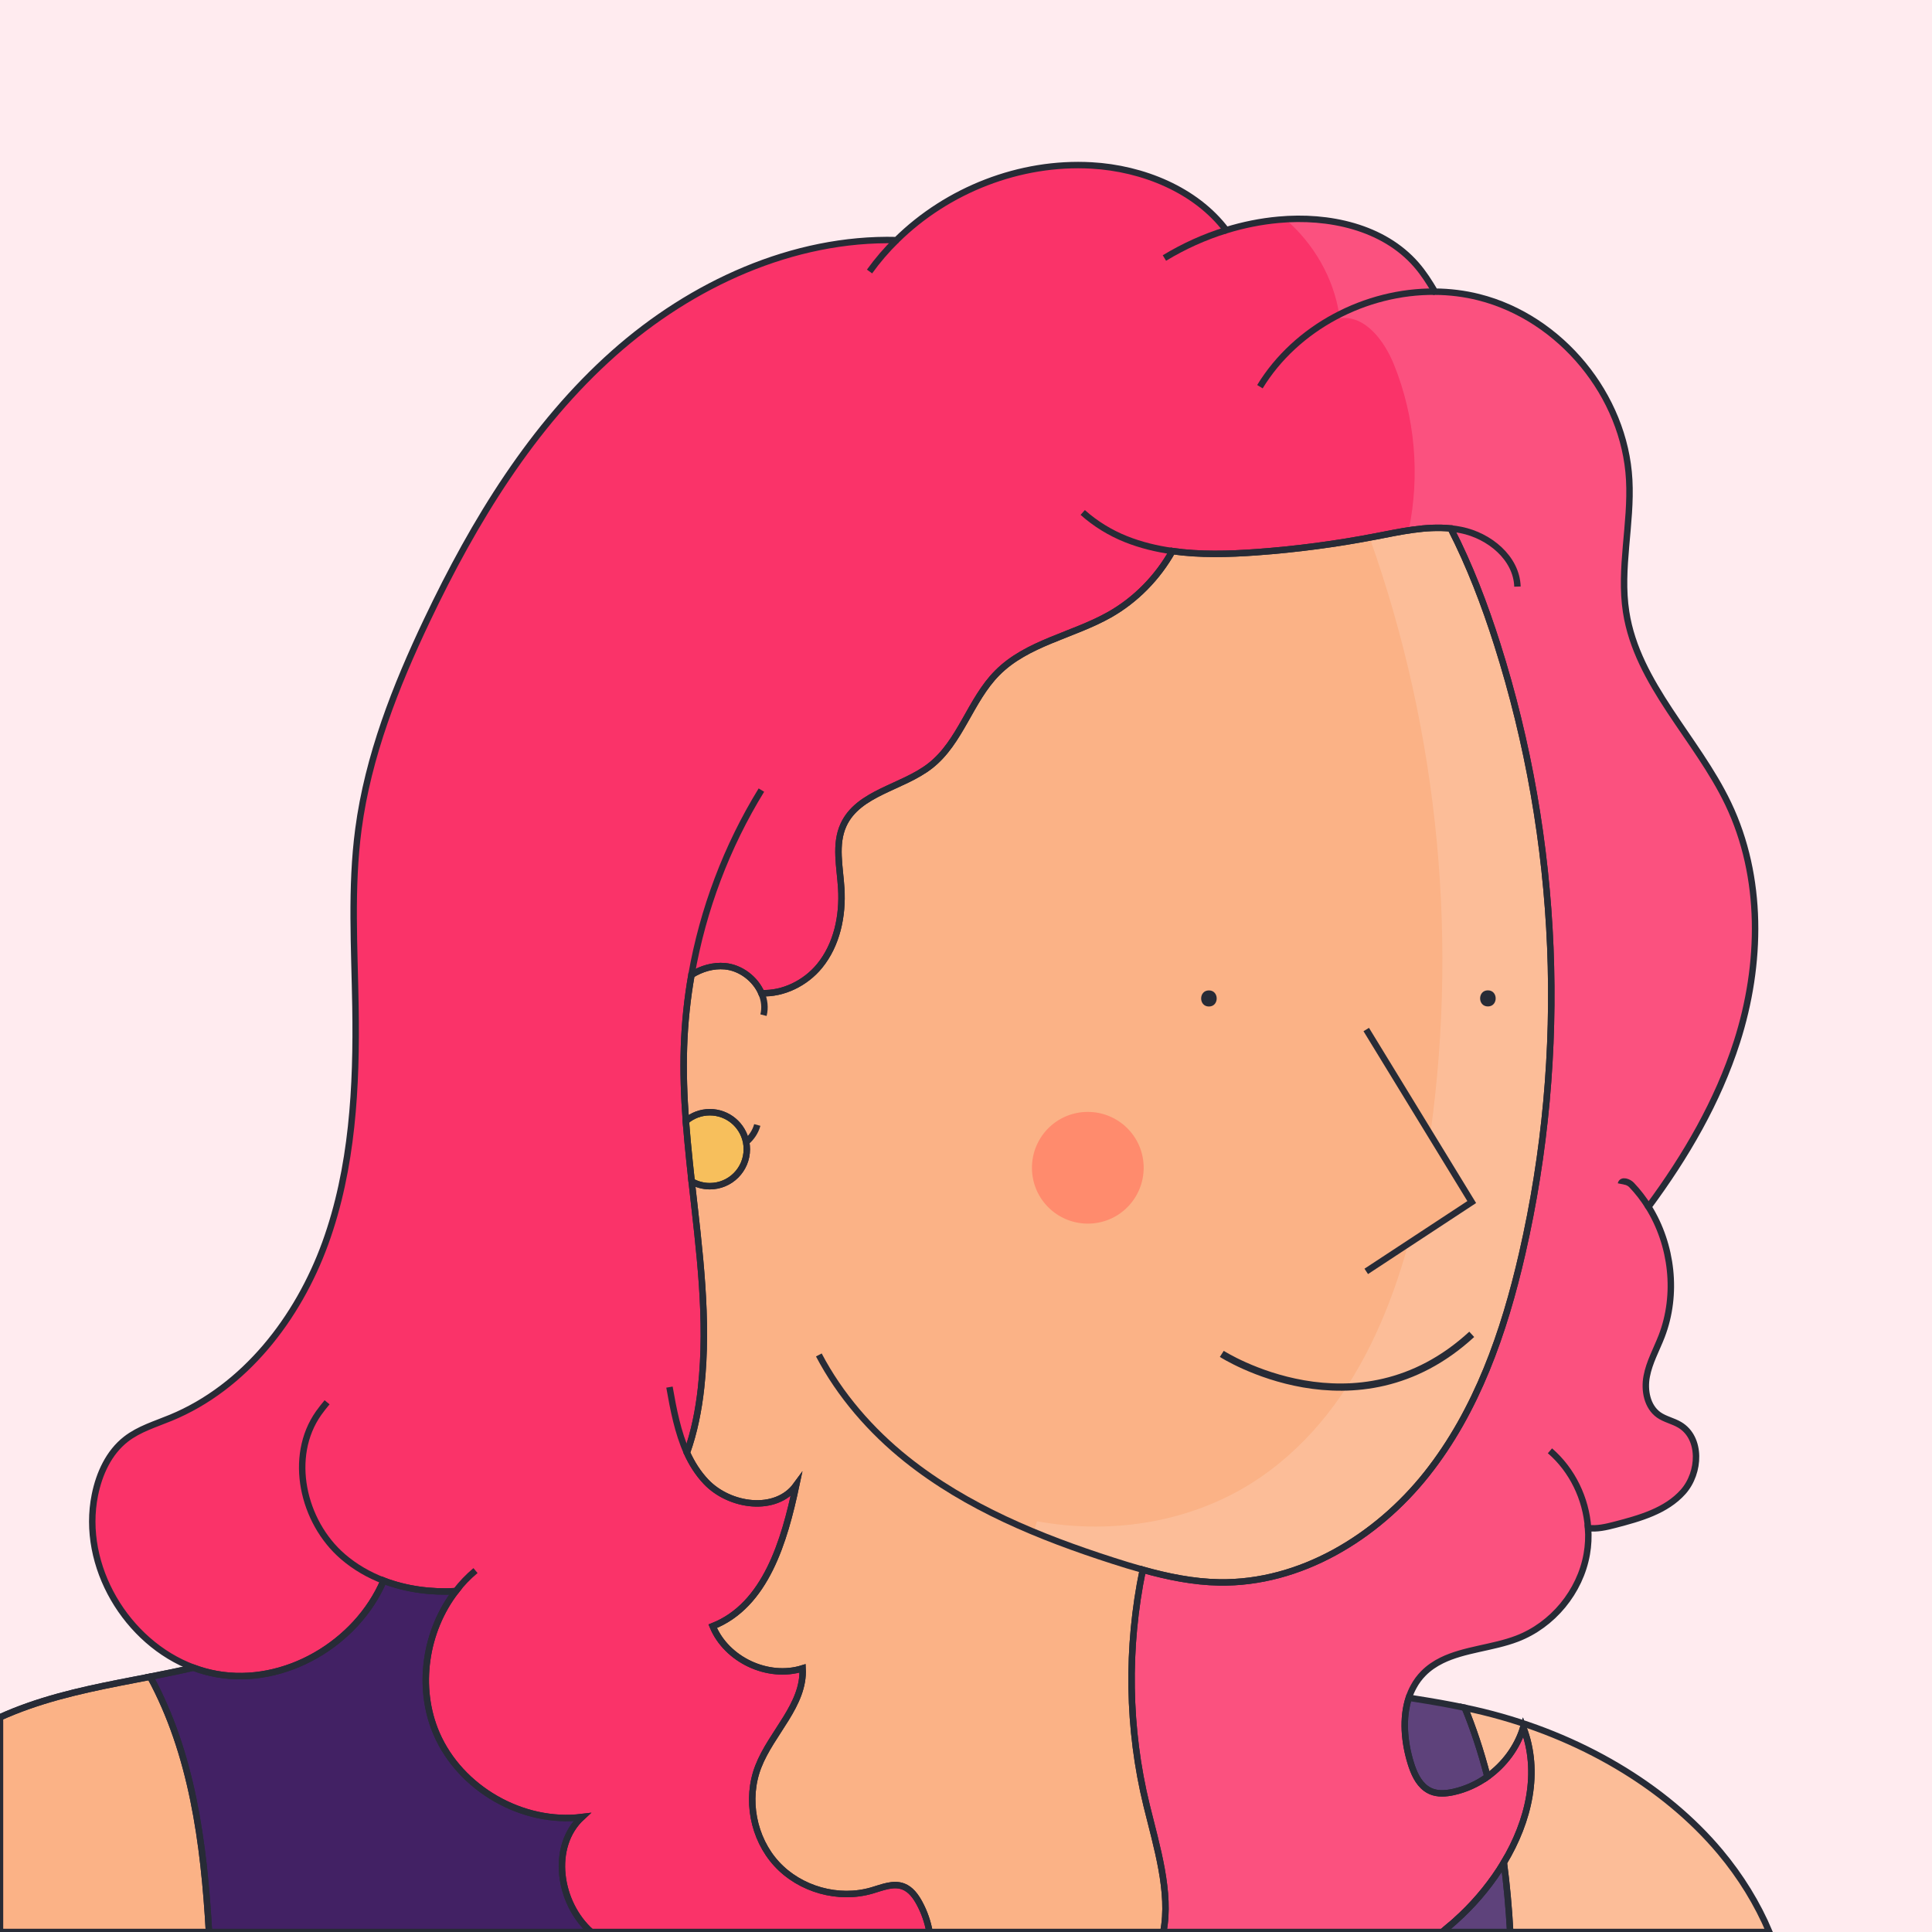
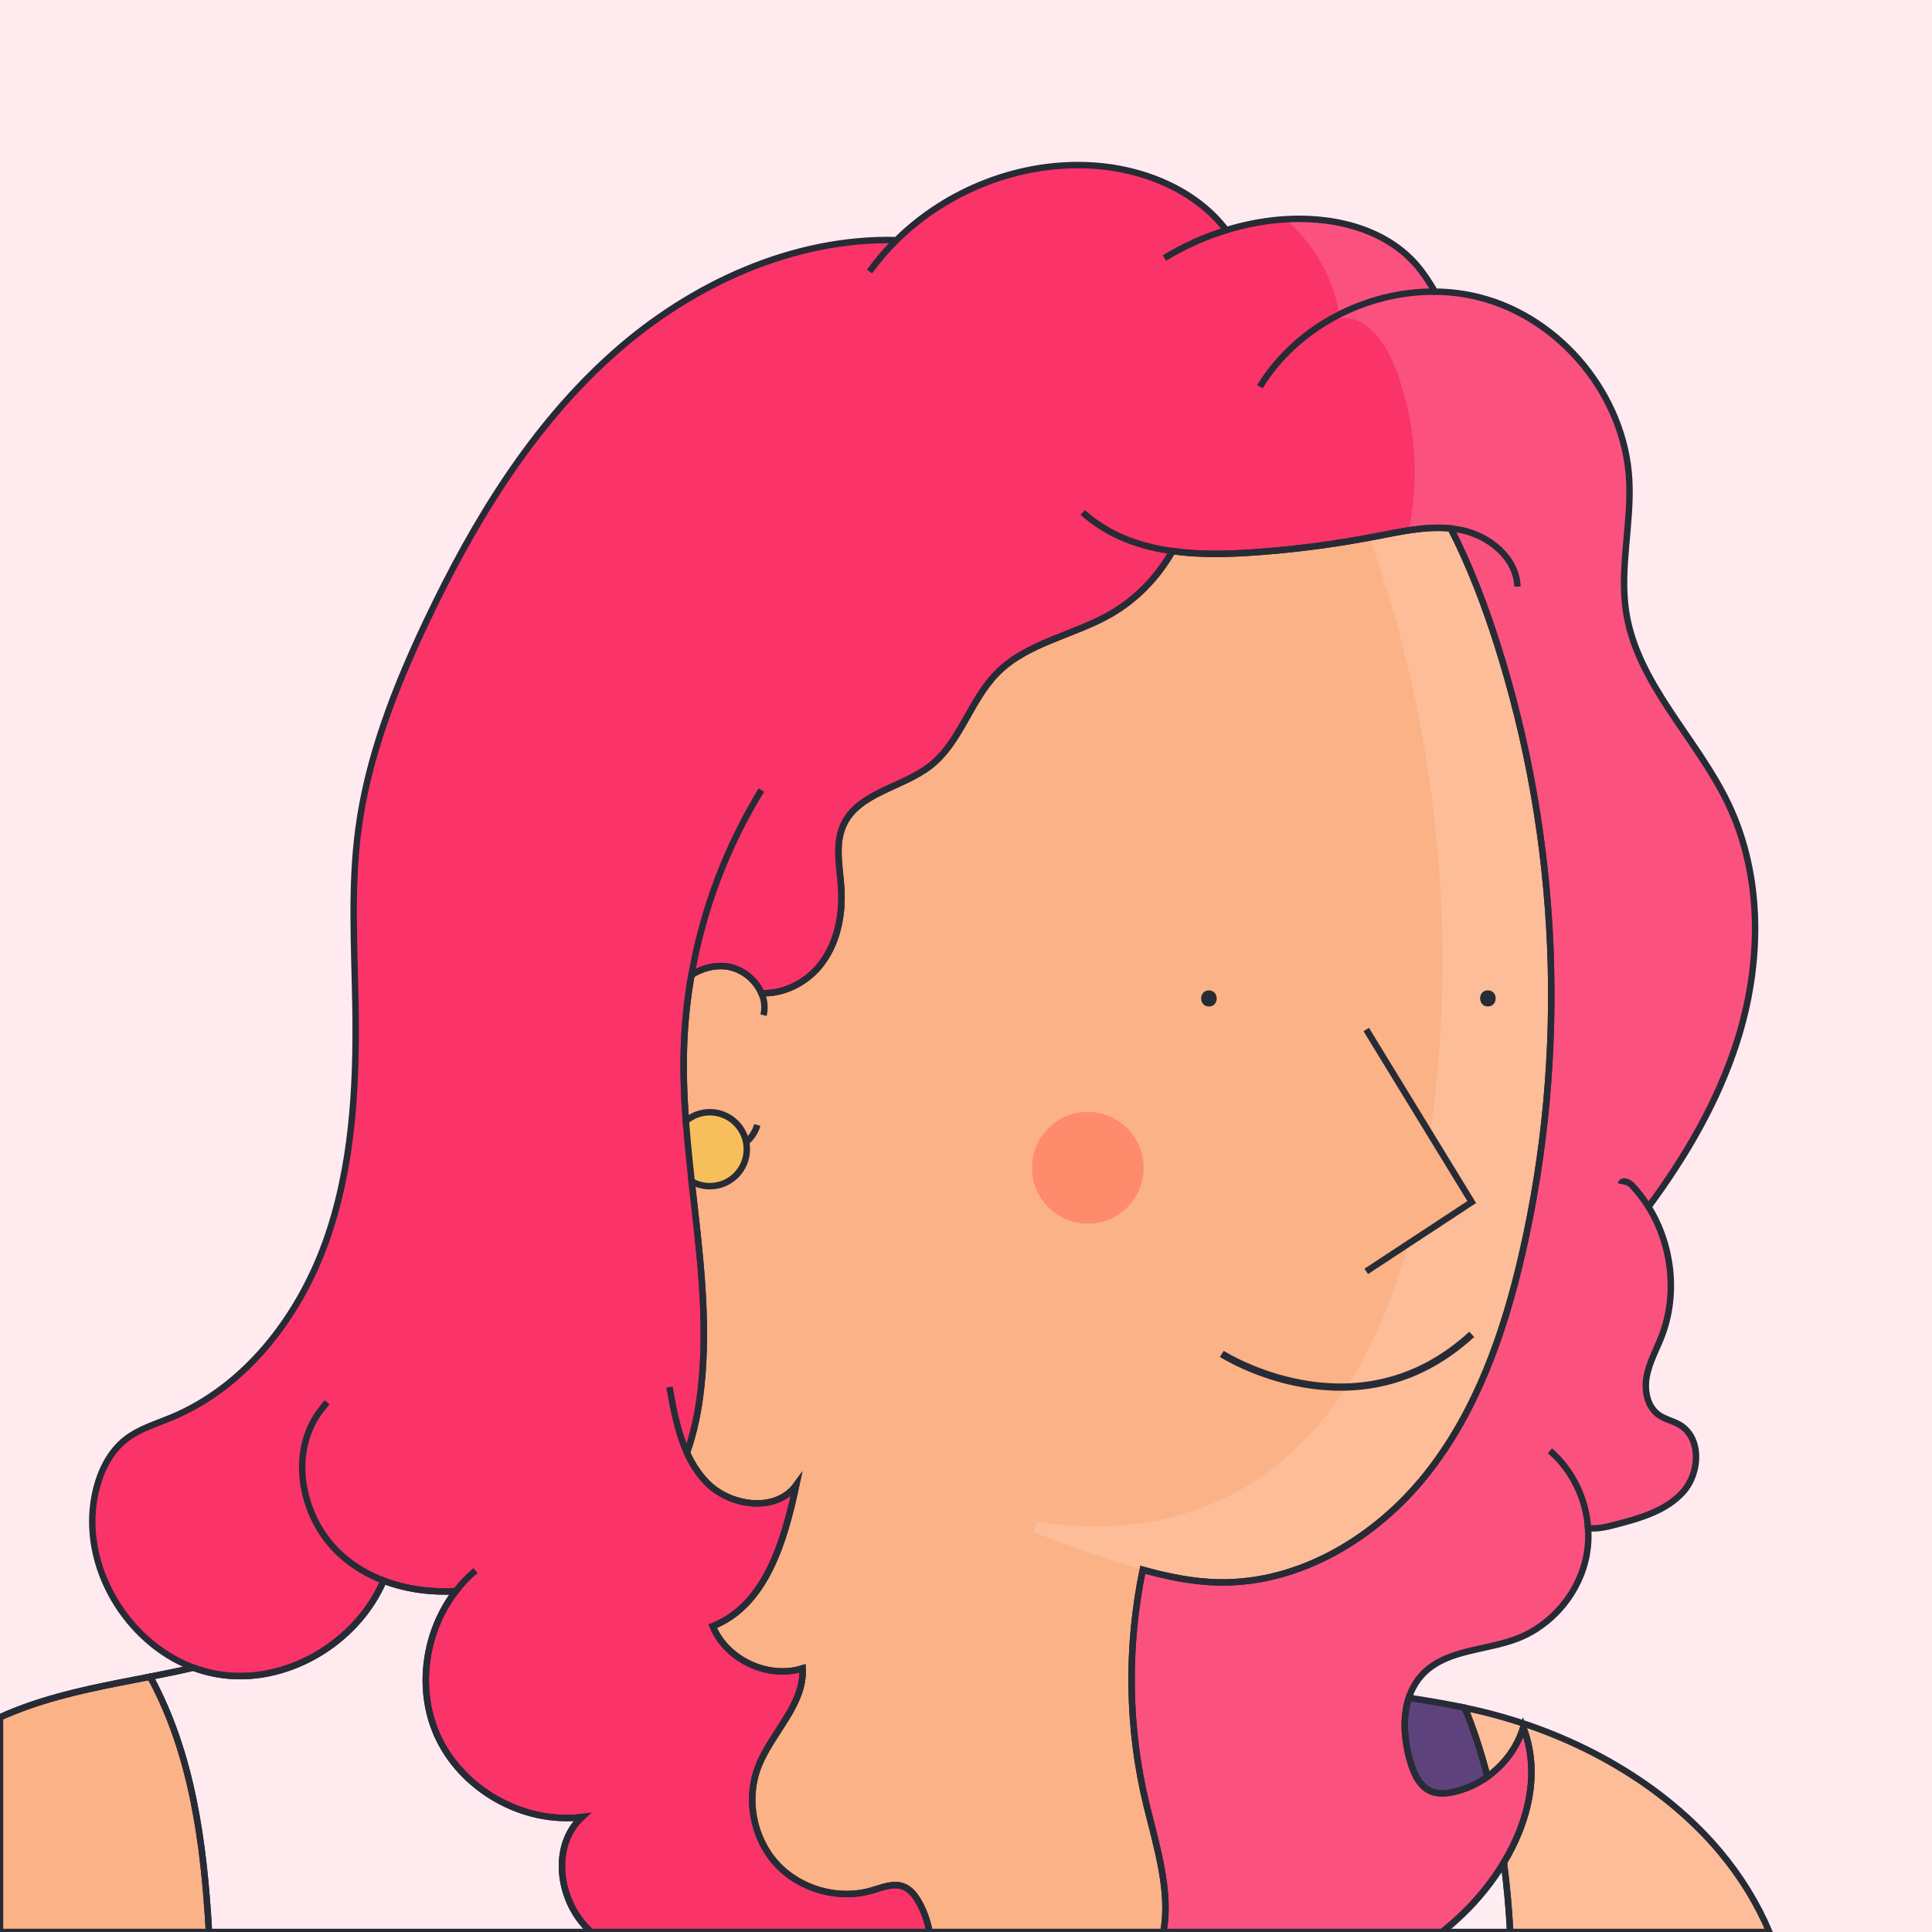
<svg xmlns="http://www.w3.org/2000/svg" version="1.1" id="Capa_1" x="0px" y="0px" viewBox="0 0 600 600" style="enable-background:new 0 0 600 600;" xml:space="preserve">
  <style type="text/css">
	.st0{fill:#FFEBEF;}
	.st1{fill:#FBB286;}
	.st2{fill:#FA3369;}
	.st3{fill:none;}
	.st4{fill:#F7BF5C;}
	.st5{fill:#422164;}
	.st6{opacity:0.15;fill:#FFFFFF;}
	.st7{fill:none;stroke:#272B36;stroke-width:2;stroke-miterlimit:10;}
	.st8{fill:none;stroke:#272B36;stroke-width:2.245;stroke-miterlimit:10;}
	.st9{fill:#272B36;}
	.st10{fill:#FF8B6D;}
	.st11{fill:#FBB286;stroke:#272B36;stroke-width:2;stroke-miterlimit:10;}
</style>
  <rect class="st0" width="600" height="600" />
  <path class="st1" d="M549.5,600h-80.49c-0.42-7.72-1.1-14.9-1.97-21.57c7.79-12.98,11.34-28.14,6.03-41.98  c-1.86,6.16-5.9,11.57-11.12,15.31c-2.14-8.27-4.56-15.37-7.05-21.41c1.94,0.4,3.87,0.84,5.79,1.31  c29.88,7.32,56.31,22.94,73.48,43.42C540.65,582.82,545.79,591.22,549.5,600z" />
  <path class="st1" d="M472.74,389.27c-5.61,24.47-14.07,48.86-29.68,68.52c-15.6,19.66-39.33,34.07-64.43,33.64  c-8.04-0.14-15.96-1.76-23.73-3.93c-4.99,24.1-4.65,49.32,1.2,73.23c3.13,12.8,7.56,26.96,5.18,39.27h-72.61  c-0.54-3.09-1.6-6.12-3.07-8.86c-1.18-2.21-2.76-4.4-5.1-5.28c-3.13-1.17-6.53,0.32-9.74,1.25c-10.35,3.02-22.28-0.32-29.57-8.26  c-7.3-7.95-9.6-20.12-5.71-30.18c4.08-10.57,14.38-19.23,13.77-30.54c-10.77,3.37-23.61-2.66-27.91-13.09  c16.48-6.5,22.26-26.45,25.93-43.79c-6.29,8.62-20.67,6.66-28.01-1.08c-2.52-2.66-4.43-5.72-5.93-9.02  c2.3-6.45,3.64-13.3,4.39-20.12c2.35-21.33-0.54-42.71-2.92-64.13c1.66,0.94,3.59,1.48,5.64,1.48c6.35,0,11.49-5.14,11.49-11.48  c0-0.75-0.07-1.49-0.21-2.2c-1.03-5.29-5.68-9.29-11.28-9.29c-2.84,0-5.44,1.04-7.44,2.75c-0.56-7.67-0.85-15.35-0.59-23.03  c0.25-7.5,1.03-14.98,2.33-22.37c3.13-1.96,6.74-3.02,10.41-2.69c4.9,0.45,9.43,3.96,11.32,8.36c6.76,0.32,13.7-3.12,18.06-8.45  c5.39-6.6,7.25-15.55,6.73-24.06c-0.4-6.64-2.08-13.66,0.69-19.72c4.61-10.08,18.25-11.55,26.98-18.39  c9.37-7.34,12.37-20.36,20.75-28.81c9.28-9.38,23.44-11.61,34.92-18.11c8.15-4.62,14.91-11.57,19.5-19.74  c8.58,1.21,17.46,0.97,26.15,0.34c12.41-0.9,24.76-2.54,36.98-4.9c7.69-1.48,15.57-3.26,23.3-2.48c5.89,11.49,10.55,23.71,14.45,36  C484.31,260.97,487.02,327.03,472.74,389.27z" />
  <path class="st1" d="M64.9,600H0v-66.68c2.9-1.3,5.83-2.47,8.79-3.51c12.35-4.35,25.12-6.61,37.84-9.09  C59.64,544.59,63.34,572.33,64.9,600z" />
  <path class="st2" d="M539.42,323.54c-5.94,18.56-15.85,35.53-27.47,51.25c7.37,11.82,9.12,27.18,4.08,40.23  c-1.6,4.13-3.82,8.06-4.63,12.41c-0.82,4.35,0.13,9.43,3.74,11.99c1.96,1.38,4.42,1.84,6.48,3.06c6.86,4.03,6.38,14.89,1.09,20.83  c-5.29,5.94-13.46,8.22-21.16,10.22c-2.71,0.71-5.65,1.39-8.36,1.01c0.2,2.7,0.07,5.43-0.4,8.1c-2.06,11.7-10.59,22.04-21.68,26.27  c-7.54,2.88-16.37,3.3-23.38,6.76c-2.07,1.02-3.99,2.31-5.66,4c-1.23,1.24-2.23,2.61-3.03,4.09c-0.62,1.11-1.12,2.28-1.52,3.5  c-2.07,6.31-1.41,13.78,0.6,20.29c0.92,2.97,2.28,6.09,4.71,7.86c0.45,0.34,0.93,0.62,1.45,0.85c2.21,0.97,4.77,0.77,7.13,0.25  c3.8-0.84,7.38-2.48,10.54-4.75c5.22-3.74,9.26-9.15,11.12-15.31c5.31,13.84,1.76,29-6.03,41.98c-3.6,5.98-8.1,11.51-13.05,16.23  c-1.52,1.45-3.1,2.86-4.72,4.21c-0.37,0.32-0.75,0.62-1.12,0.92c-0.09,0.07-0.17,0.14-0.26,0.21h-86.61  c2.38-12.31-2.05-26.47-5.18-39.27c-5.85-23.91-6.19-49.13-1.2-73.23c7.77,2.17,15.69,3.79,23.73,3.93  c25.1,0.43,48.83-13.98,64.43-33.64c15.61-19.66,24.07-44.05,29.68-68.52c14.28-62.24,11.57-128.3-7.76-189.16  c-3.9-12.29-8.56-24.51-14.45-36c-7.73-0.78-15.61,1-23.3,2.48c-12.22,2.36-24.57,4-36.98,4.9c-8.69,0.63-17.57,0.87-26.15-0.34  c-4.59,8.17-11.35,15.12-19.5,19.74c-11.48,6.5-25.64,8.73-34.92,18.11c-8.38,8.45-11.38,21.47-20.75,28.81  c-8.73,6.84-22.37,8.31-26.98,18.39c-2.77,6.06-1.09,13.08-0.69,19.72c0.52,8.51-1.34,17.46-6.73,24.06  c-4.36,5.33-11.3,8.77-18.06,8.45c-1.89-4.4-6.42-7.91-11.32-8.36c-3.67-0.33-7.28,0.73-10.41,2.69c-1.3,7.39-2.08,14.87-2.33,22.37  c-0.26,7.68,0.03,15.36,0.59,23.03c0.16,2.1,0.33,4.21,0.53,6.31c0.38,4.14,0.82,8.29,1.27,12.43c2.38,21.42,5.27,42.8,2.92,64.13  c-0.75,6.82-2.09,13.67-4.39,20.12c1.5,3.3,3.41,6.36,5.93,9.02c7.34,7.74,21.72,9.7,28.01,1.08c-3.67,17.34-9.45,37.29-25.93,43.79  c4.3,10.43,17.14,16.46,27.91,13.09c0.61,11.31-9.69,19.97-13.77,30.54c-3.89,10.06-1.59,22.23,5.71,30.18  c7.29,7.94,19.22,11.28,29.57,8.26c3.21-0.93,6.61-2.42,9.74-1.25c2.34,0.88,3.92,3.07,5.1,5.28c1.47,2.74,2.53,5.77,3.07,8.86  H183.58c-10.09-8.93-12.76-26.55-2.86-35.69c-18.47,2.25-37.77-8.83-45.15-25.91c-6.19-14.35-3.53-31.92,5.96-44.23  c-7.66,0.41-15.38-0.61-22.4-3.29c-8.33,19.48-30.75,32.8-51.87,29.01c-2.47-0.44-4.88-1.11-7.21-1.99  c-20.79-7.78-35.04-31.62-30.58-53.64c1.34-6.62,4.32-13.19,9.66-17.33c4.08-3.17,9.16-4.66,13.94-6.64  c22.94-9.48,39.46-30.85,47.94-54.19c8.47-23.34,9.79-48.64,9.38-73.47c-0.3-18.4-1.49-36.89,0.92-55.13  c3.01-22.68,11.5-44.28,21.33-64.95c14.57-30.66,32.62-60.33,58.01-82.88c24.13-21.43,55.64-35.91,87.77-35.1  c15.83-15.61,38.33-24.44,60.57-23.19c15.93,0.89,32.41,7.6,41.83,20.1c5.29-1.63,10.73-2.73,16.25-3.23  c15.51-1.43,32.54,2.21,42.77,13.96c2.24,2.57,4.07,5.43,5.79,8.37c4.6,0.03,9.18,0.59,13.65,1.72  c25.42,6.41,45.28,30.54,46.69,56.71c0.74,13.7-3.06,27.5-0.96,41.06c3.47,22.37,21.94,39.09,31.7,59.52  C547.6,272.39,547.12,299.48,539.42,323.54z" />
  <path class="st3" d="M254.3,420.79c6.54,12.49,16.16,23.55,27.22,32.39c18.73,14.96,41.37,24.21,64.2,31.54  c3.04,0.98,6.1,1.92,9.18,2.78" />
-   <path class="st3" d="M235.18,349.37c-0.57,2.11-1.82,3.93-3.46,5.33" />
  <path class="st3" d="M236.47,308.43c0.93,2.15,1.23,4.51,0.64,6.84" />
  <path class="st3" d="M391.28,120.09c11.25-18.43,32.87-29.7,54.35-29.51" />
  <path class="st3" d="M236.46,245.37c-10.79,17.53-18.17,37.12-21.72,57.39" />
  <path class="st3" d="M101.58,435.49c-0.91,1.1-1.81,2.2-2.63,3.37c-9.52,13.5-4.98,33.76,7.53,44.55c3.77,3.25,8.05,5.71,12.65,7.47  " />
  <path class="st3" d="M278.42,74.57c-3.06,2.99-5.87,6.26-8.38,9.75" />
  <path class="st3" d="M147.67,487.76c-2.29,1.91-4.34,4.06-6.14,6.41" />
  <path class="st3" d="M207.91,430.78c1.21,6.89,2.57,14.06,5.42,20.37" />
  <path class="st3" d="M493.19,474.54c-0.64-9.12-4.9-18-11.84-23.98" />
  <path class="st3" d="M503.4,367.68c0.26-1.35,2.35-0.68,3.3,0.32c1.98,2.08,3.73,4.36,5.25,6.79" />
  <path class="st3" d="M361.62,80.13c6.02-3.65,12.48-6.58,19.2-8.65" />
  <path class="st3" d="M336.25,159.15c3.92,3.51,8.53,6.33,13.38,8.27c4.66,1.86,9.52,3.04,14.47,3.73" />
  <path class="st3" d="M450.53,164.11c1.08,0.11,2.15,0.27,3.22,0.49c8.75,1.76,17.22,8.65,17.51,17.57" />
  <path class="st4" d="M231.93,356.9c0,6.34-5.14,11.48-11.49,11.48c-2.05,0-3.98-0.54-5.64-1.48c-0.45-4.14-0.89-8.29-1.27-12.43  c-0.2-2.1-0.37-4.21-0.53-6.31c2-1.71,4.6-2.75,7.44-2.75c5.6,0,10.25,4,11.28,9.29C231.86,355.41,231.93,356.15,231.93,356.9z" />
-   <path class="st5" d="M183.58,600H64.9c-1.56-27.67-5.26-55.41-18.27-79.28c4.49-0.88,8.97-1.78,13.42-2.82  c2.33,0.88,4.74,1.55,7.21,1.99c21.12,3.79,43.54-9.53,51.87-29.01c7.02,2.68,14.74,3.7,22.4,3.29  c-9.49,12.31-12.15,29.88-5.96,44.23c7.38,17.08,26.68,28.16,45.15,25.91C170.82,573.45,173.49,591.07,183.58,600z" />
  <path class="st3" d="M60.05,517.9c-4.45,1.04-8.93,1.94-13.42,2.82c-12.72,2.48-25.49,4.74-37.84,9.09  c-2.96,1.04-5.89,2.21-8.79,3.51" />
  <path class="st5" d="M461.95,551.76c-3.16,2.27-6.74,3.91-10.54,4.75c-2.36,0.52-4.92,0.72-7.13-0.25c-0.52-0.23-1-0.51-1.45-0.85  c-2.43-1.77-3.79-4.89-4.71-7.86c-2.01-6.51-2.67-13.98-0.6-20.29c0.66,0.1,1.31,0.2,1.97,0.31c5.17,0.81,10.32,1.7,15.41,2.78  C457.39,536.39,459.81,543.49,461.95,551.76z" />
-   <path class="st5" d="M469.01,600h-19.5c-0.08-0.38-0.16-0.75-0.24-1.13c1.62-1.35,3.2-2.76,4.72-4.21  c4.95-4.72,9.45-10.25,13.05-16.23C467.91,585.1,468.59,592.28,469.01,600z" />
  <path class="st5" d="M449.51,600h-1.33l-0.03-0.21c0.37-0.3,0.75-0.6,1.12-0.92C449.35,599.25,449.43,599.62,449.51,600z" />
  <path class="st6" d="M549.5,600H361.28c2.38-12.31-2.05-26.47-5.18-39.27c-5.85-23.91-6.19-49.13-1.2-73.23  c-3.08-0.86-6.14-1.8-9.18-2.78c-8.31-2.67-16.6-5.59-24.68-8.96c0.32-1.11,0.66-2.22,1.01-3.32c23.86,4.38,49.27,0.13,69.27-13.56  c32.18-22.03,46.05-62.56,52.05-101.1c9.92-63.79,3.64-130.03-18.03-190.84c0.63-0.11,1.26-0.23,1.89-0.35  c2-0.38,4.01-0.79,6.03-1.16c0.55-0.11,1.1-0.21,1.65-0.3c0.78-0.14,1.57-0.27,2.35-0.39c0.07-0.02,0.15-0.03,0.22-0.04  c3.58-17.1,1.98-35.28-4.57-51.48c-2.99-7.38-8.93-15.43-16.83-14.38c-0.05-0.39-0.1-0.78-0.17-1.16  c-1.77-11.44-7.94-22.03-16.69-29.59c14.91-0.92,30.86,2.91,40.62,14.12c2.24,2.57,4.07,5.43,5.79,8.37  c4.6,0.03,9.18,0.59,13.65,1.72c25.42,6.41,45.28,30.54,46.69,56.71c0.74,13.7-3.06,27.5-0.96,41.06  c3.47,22.37,21.94,39.09,31.7,59.52c10.89,22.8,10.41,49.89,2.71,73.95c-5.94,18.56-15.85,35.53-27.47,51.25  c7.37,11.82,9.12,27.18,4.08,40.23c-1.6,4.13-3.82,8.06-4.63,12.41c-0.82,4.35,0.13,9.43,3.74,11.99c1.96,1.38,4.42,1.84,6.48,3.06  c6.86,4.03,6.38,14.89,1.09,20.83c-5.29,5.94-13.46,8.22-21.16,10.22c-2.71,0.71-5.65,1.39-8.36,1.01c0.2,2.7,0.07,5.43-0.4,8.1  c-2.06,11.7-10.59,22.04-21.68,26.27c-7.54,2.88-16.37,3.3-23.38,6.76c-2.07,1.02-3.99,2.31-5.66,4c-1.23,1.24-2.23,2.61-3.03,4.09  c-0.62,1.11-1.12,2.28-1.52,3.5c0.66,0.1,1.31,0.2,1.97,0.31c5.17,0.81,10.32,1.7,15.41,2.78c1.94,0.4,3.87,0.84,5.79,1.31  c29.88,7.32,56.31,22.94,73.48,43.42C540.65,582.82,545.79,591.22,549.5,600z" />
  <path class="st7" d="M549.5,600h-80.49c-0.42-7.72-1.1-14.9-1.97-21.57c7.79-12.98,11.34-28.14,6.03-41.98  c-1.86,6.16-5.9,11.57-11.12,15.31c-2.14-8.27-4.56-15.37-7.05-21.41c1.94,0.4,3.87,0.84,5.79,1.31  c29.88,7.32,56.31,22.94,73.48,43.42C540.65,582.82,545.79,591.22,549.5,600z" />
  <path class="st7" d="M472.74,389.27c-5.61,24.47-14.07,48.86-29.68,68.52c-15.6,19.66-39.33,34.07-64.43,33.64  c-8.04-0.14-15.96-1.76-23.73-3.93c-4.99,24.1-4.65,49.32,1.2,73.23c3.13,12.8,7.56,26.96,5.18,39.27h-72.61  c-0.54-3.09-1.6-6.12-3.07-8.86c-1.18-2.21-2.76-4.4-5.1-5.28c-3.13-1.17-6.53,0.32-9.74,1.25c-10.35,3.02-22.28-0.32-29.57-8.26  c-7.3-7.95-9.6-20.12-5.71-30.18c4.08-10.57,14.38-19.23,13.77-30.54c-10.77,3.37-23.61-2.66-27.91-13.09  c16.48-6.5,22.26-26.45,25.93-43.79c-6.29,8.62-20.67,6.66-28.01-1.08c-2.52-2.66-4.43-5.72-5.93-9.02  c2.3-6.45,3.64-13.3,4.39-20.12c2.35-21.33-0.54-42.71-2.92-64.13c1.66,0.94,3.59,1.48,5.64,1.48c6.35,0,11.49-5.14,11.49-11.48  c0-0.75-0.07-1.49-0.21-2.2c-1.03-5.29-5.68-9.29-11.28-9.29c-2.84,0-5.44,1.04-7.44,2.75c-0.56-7.67-0.85-15.35-0.59-23.03  c0.25-7.5,1.03-14.98,2.33-22.37c3.13-1.96,6.74-3.02,10.41-2.69c4.9,0.45,9.43,3.96,11.32,8.36c6.76,0.32,13.7-3.12,18.06-8.45  c5.39-6.6,7.25-15.55,6.73-24.06c-0.4-6.64-2.08-13.66,0.69-19.72c4.61-10.08,18.25-11.55,26.98-18.39  c9.37-7.34,12.37-20.36,20.75-28.81c9.28-9.38,23.44-11.61,34.92-18.11c8.15-4.62,14.91-11.57,19.5-19.74  c8.58,1.21,17.46,0.97,26.15,0.34c12.41-0.9,24.76-2.54,36.98-4.9c7.69-1.48,15.57-3.26,23.3-2.48c5.89,11.49,10.55,23.71,14.45,36  C484.31,260.97,487.02,327.03,472.74,389.27z" />
  <path class="st7" d="M64.9,600H0v-66.68c2.9-1.3,5.83-2.47,8.79-3.51c12.35-4.35,25.12-6.61,37.84-9.09  C59.64,544.59,63.34,572.33,64.9,600z" />
  <path class="st7" d="M539.42,323.54c-5.94,18.56-15.85,35.53-27.47,51.25c7.37,11.82,9.12,27.18,4.08,40.23  c-1.6,4.13-3.82,8.06-4.63,12.41c-0.82,4.35,0.13,9.43,3.74,11.99c1.96,1.38,4.42,1.84,6.48,3.06c6.86,4.03,6.38,14.89,1.09,20.83  c-5.29,5.94-13.46,8.22-21.16,10.22c-2.71,0.71-5.65,1.39-8.36,1.01c0.2,2.7,0.07,5.43-0.4,8.1c-2.06,11.7-10.59,22.04-21.68,26.27  c-7.54,2.88-16.37,3.3-23.38,6.76c-2.07,1.02-3.99,2.31-5.66,4c-1.23,1.24-2.23,2.61-3.03,4.09c-0.62,1.11-1.12,2.28-1.52,3.5  c-2.07,6.31-1.41,13.78,0.6,20.29c0.92,2.97,2.28,6.09,4.71,7.86c0.45,0.34,0.93,0.62,1.45,0.85c2.21,0.97,4.77,0.77,7.13,0.25  c3.8-0.84,7.38-2.48,10.54-4.75c5.22-3.74,9.26-9.15,11.12-15.31c5.31,13.84,1.76,29-6.03,41.98c-3.6,5.98-8.1,11.51-13.05,16.23  c-1.52,1.45-3.1,2.86-4.72,4.21c-0.37,0.32-0.75,0.62-1.12,0.92c-0.09,0.07-0.17,0.14-0.26,0.21h-86.61  c2.38-12.31-2.05-26.47-5.18-39.27c-5.85-23.91-6.19-49.13-1.2-73.23c7.77,2.17,15.69,3.79,23.73,3.93  c25.1,0.43,48.83-13.98,64.43-33.64c15.61-19.66,24.07-44.05,29.68-68.52c14.28-62.24,11.57-128.3-7.76-189.16  c-3.9-12.29-8.56-24.51-14.45-36c-7.73-0.78-15.61,1-23.3,2.48c-12.22,2.36-24.57,4-36.98,4.9c-8.69,0.63-17.57,0.87-26.15-0.34  c-4.59,8.17-11.35,15.12-19.5,19.74c-11.48,6.5-25.64,8.73-34.92,18.11c-8.38,8.45-11.38,21.47-20.75,28.81  c-8.73,6.84-22.37,8.31-26.98,18.39c-2.77,6.06-1.09,13.08-0.69,19.72c0.52,8.51-1.34,17.46-6.73,24.06  c-4.36,5.33-11.3,8.77-18.06,8.45c-1.89-4.4-6.42-7.91-11.32-8.36c-3.67-0.33-7.28,0.73-10.41,2.69c-1.3,7.39-2.08,14.87-2.33,22.37  c-0.26,7.68,0.03,15.36,0.59,23.03c0.16,2.1,0.33,4.21,0.53,6.31c0.38,4.14,0.82,8.29,1.27,12.43c2.38,21.42,5.27,42.8,2.92,64.13  c-0.75,6.82-2.09,13.67-4.39,20.12c1.5,3.3,3.41,6.36,5.93,9.02c7.34,7.74,21.72,9.7,28.01,1.08c-3.67,17.34-9.45,37.29-25.93,43.79  c4.3,10.43,17.14,16.46,27.91,13.09c0.61,11.31-9.69,19.97-13.77,30.54c-3.89,10.06-1.59,22.23,5.71,30.18  c7.29,7.94,19.22,11.28,29.57,8.26c3.21-0.93,6.61-2.42,9.74-1.25c2.34,0.88,3.92,3.07,5.1,5.28c1.47,2.74,2.53,5.77,3.07,8.86  H183.58c-10.09-8.93-12.76-26.55-2.86-35.69c-18.47,2.25-37.77-8.83-45.15-25.91c-6.19-14.35-3.53-31.92,5.96-44.23  c-7.66,0.41-15.38-0.61-22.4-3.29c-8.33,19.48-30.75,32.8-51.87,29.01c-2.47-0.44-4.88-1.11-7.21-1.99  c-20.79-7.78-35.04-31.62-30.58-53.64c1.34-6.62,4.32-13.19,9.66-17.33c4.08-3.17,9.16-4.66,13.94-6.64  c22.94-9.48,39.46-30.85,47.94-54.19c8.47-23.34,9.79-48.64,9.38-73.47c-0.3-18.4-1.49-36.89,0.92-55.13  c3.01-22.68,11.5-44.28,21.33-64.95c14.57-30.66,32.62-60.33,58.01-82.88c24.13-21.43,55.64-35.91,87.77-35.1  c15.83-15.61,38.33-24.44,60.57-23.19c15.93,0.89,32.41,7.6,41.83,20.1c5.29-1.63,10.73-2.73,16.25-3.23  c15.51-1.43,32.54,2.21,42.77,13.96c2.24,2.57,4.07,5.43,5.79,8.37c4.6,0.03,9.18,0.59,13.65,1.72  c25.42,6.41,45.28,30.54,46.69,56.71c0.74,13.7-3.06,27.5-0.96,41.06c3.47,22.37,21.94,39.09,31.7,59.52  C547.6,272.39,547.12,299.48,539.42,323.54z" />
-   <path class="st7" d="M254.3,420.79c6.54,12.49,16.16,23.55,27.22,32.39c18.73,14.96,41.37,24.21,64.2,31.54  c3.04,0.98,6.1,1.92,9.18,2.78" />
  <path class="st7" d="M235.18,349.37c-0.57,2.11-1.82,3.93-3.46,5.33" />
  <path class="st7" d="M236.47,308.43c0.93,2.15,1.23,4.51,0.64,6.84" />
  <path class="st7" d="M391.28,120.09c11.25-18.43,32.87-29.7,54.35-29.51" />
  <path class="st7" d="M236.46,245.37c-10.79,17.53-18.17,37.12-21.72,57.39" />
  <path class="st7" d="M101.58,435.49c-0.91,1.1-1.81,2.2-2.63,3.37c-9.52,13.5-4.98,33.76,7.53,44.55c3.77,3.25,8.05,5.71,12.65,7.47  " />
  <path class="st7" d="M278.42,74.57c-3.06,2.99-5.87,6.26-8.38,9.75" />
  <path class="st7" d="M147.67,487.76c-2.29,1.91-4.34,4.06-6.14,6.41" />
  <path class="st7" d="M207.91,430.78c1.21,6.89,2.57,14.06,5.42,20.37" />
  <path class="st7" d="M493.19,474.54c-0.64-9.12-4.9-18-11.84-23.98" />
  <path class="st7" d="M503.4,367.68c0.26-1.35,2.35-0.68,3.3,0.32c1.98,2.08,3.73,4.36,5.25,6.79" />
  <path class="st7" d="M361.62,80.13c6.02-3.65,12.48-6.58,19.2-8.65" />
  <path class="st7" d="M336.25,159.15c3.92,3.51,8.53,6.33,13.38,8.27c4.66,1.86,9.52,3.04,14.47,3.73" />
  <path class="st7" d="M450.53,164.11c1.08,0.11,2.15,0.27,3.22,0.49c8.75,1.76,17.22,8.65,17.51,17.57" />
-   <path class="st7" d="M231.93,356.9c0,6.34-5.14,11.48-11.49,11.48c-2.05,0-3.98-0.54-5.64-1.48c-0.45-4.14-0.89-8.29-1.27-12.43  c-0.2-2.1-0.37-4.21-0.53-6.31c2-1.71,4.6-2.75,7.44-2.75c5.6,0,10.25,4,11.28,9.29C231.86,355.41,231.93,356.15,231.93,356.9z" />
  <path class="st7" d="M183.58,600H64.9c-1.56-27.67-5.26-55.41-18.27-79.28c4.49-0.88,8.97-1.78,13.42-2.82  c2.33,0.88,4.74,1.55,7.21,1.99c21.12,3.79,43.54-9.53,51.87-29.01c7.02,2.68,14.74,3.7,22.4,3.29  c-9.49,12.31-12.15,29.88-5.96,44.23c7.38,17.08,26.68,28.16,45.15,25.91C170.82,573.45,173.49,591.07,183.58,600z" />
  <polyline class="st7" points="449.51,600 448.18,600 447.89,600 " />
  <path class="st7" d="M60.05,517.9c-4.45,1.04-8.93,1.94-13.42,2.82c-12.72,2.48-25.49,4.74-37.84,9.09  c-2.96,1.04-5.89,2.21-8.79,3.51" />
  <path class="st7" d="M461.95,551.76c-3.16,2.27-6.74,3.91-10.54,4.75c-2.36,0.52-4.92,0.72-7.13-0.25c-0.52-0.23-1-0.51-1.45-0.85  c-2.43-1.77-3.79-4.89-4.71-7.86c-2.01-6.51-2.67-13.98-0.6-20.29c0.66,0.1,1.31,0.2,1.97,0.31c5.17,0.81,10.32,1.7,15.41,2.78  C457.39,536.39,459.81,543.49,461.95,551.76z" />
  <path class="st7" d="M469.01,600h-19.5c-0.08-0.38-0.16-0.75-0.24-1.13c1.62-1.35,3.2-2.76,4.72-4.21  c4.95-4.72,9.45-10.25,13.05-16.23C467.91,585.1,468.59,592.28,469.01,600z" />
  <path class="st7" d="M449.51,600h-1.33l-0.03-0.21c0.37-0.3,0.75-0.6,1.12-0.92C449.35,599.25,449.43,599.62,449.51,600z" />
  <path class="st8" d="M379.44,420.46c0,0,41.87,26.85,77.62-6.07" />
  <g>
    <g>
      <path class="st9" d="M375.44,312.58c3.22,0,3.22-5,0-5C372.23,307.58,372.22,312.58,375.44,312.58L375.44,312.58z" />
    </g>
  </g>
  <g>
    <g>
      <path class="st9" d="M462.08,312.56c3.22,0,3.22-5,0-5C458.86,307.56,458.86,312.56,462.08,312.56L462.08,312.56z" />
    </g>
  </g>
  <path class="st10" d="M320.51,363.66c-0.54-9.58,6.74-17.78,16.32-18.32c9.58-0.54,17.78,6.74,18.32,16.32  c0.54,9.58-6.74,17.78-16.32,18.32C329.25,380.52,321.05,373.24,320.51,363.66z" />
  <polyline class="st11" points="424.3,319.73 457.06,373.31 424.3,394.84 " />
</svg>